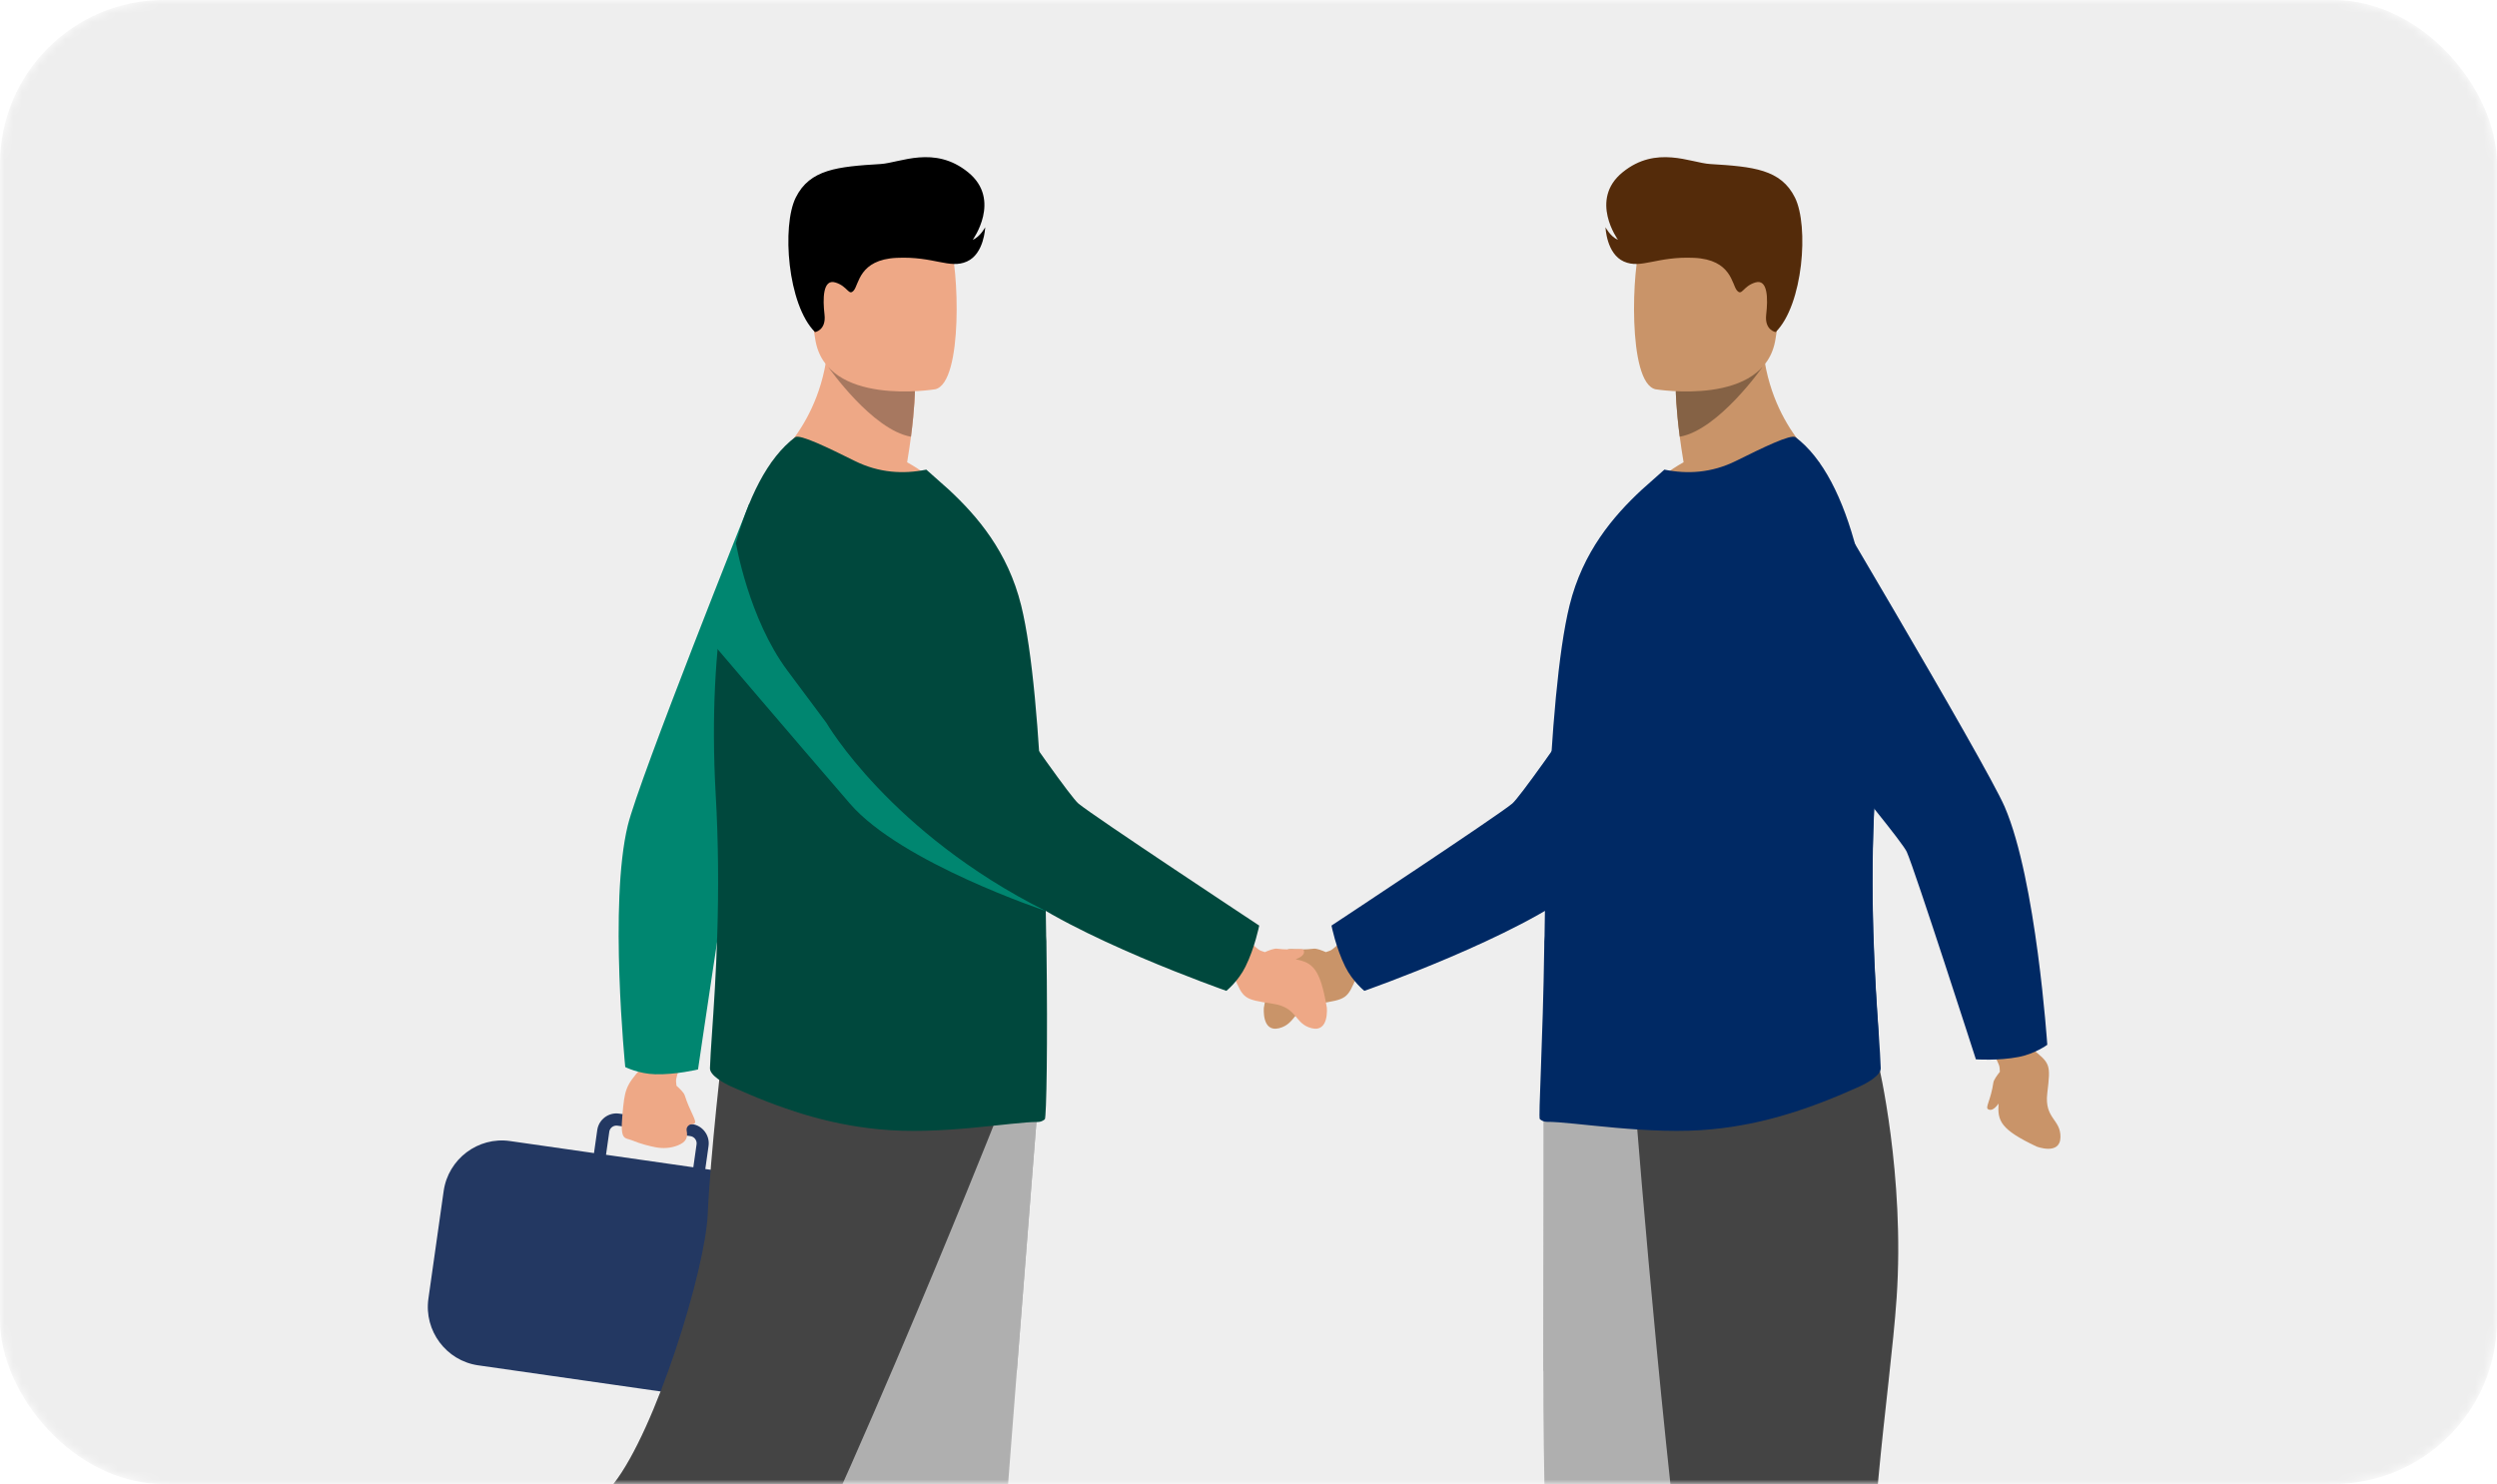
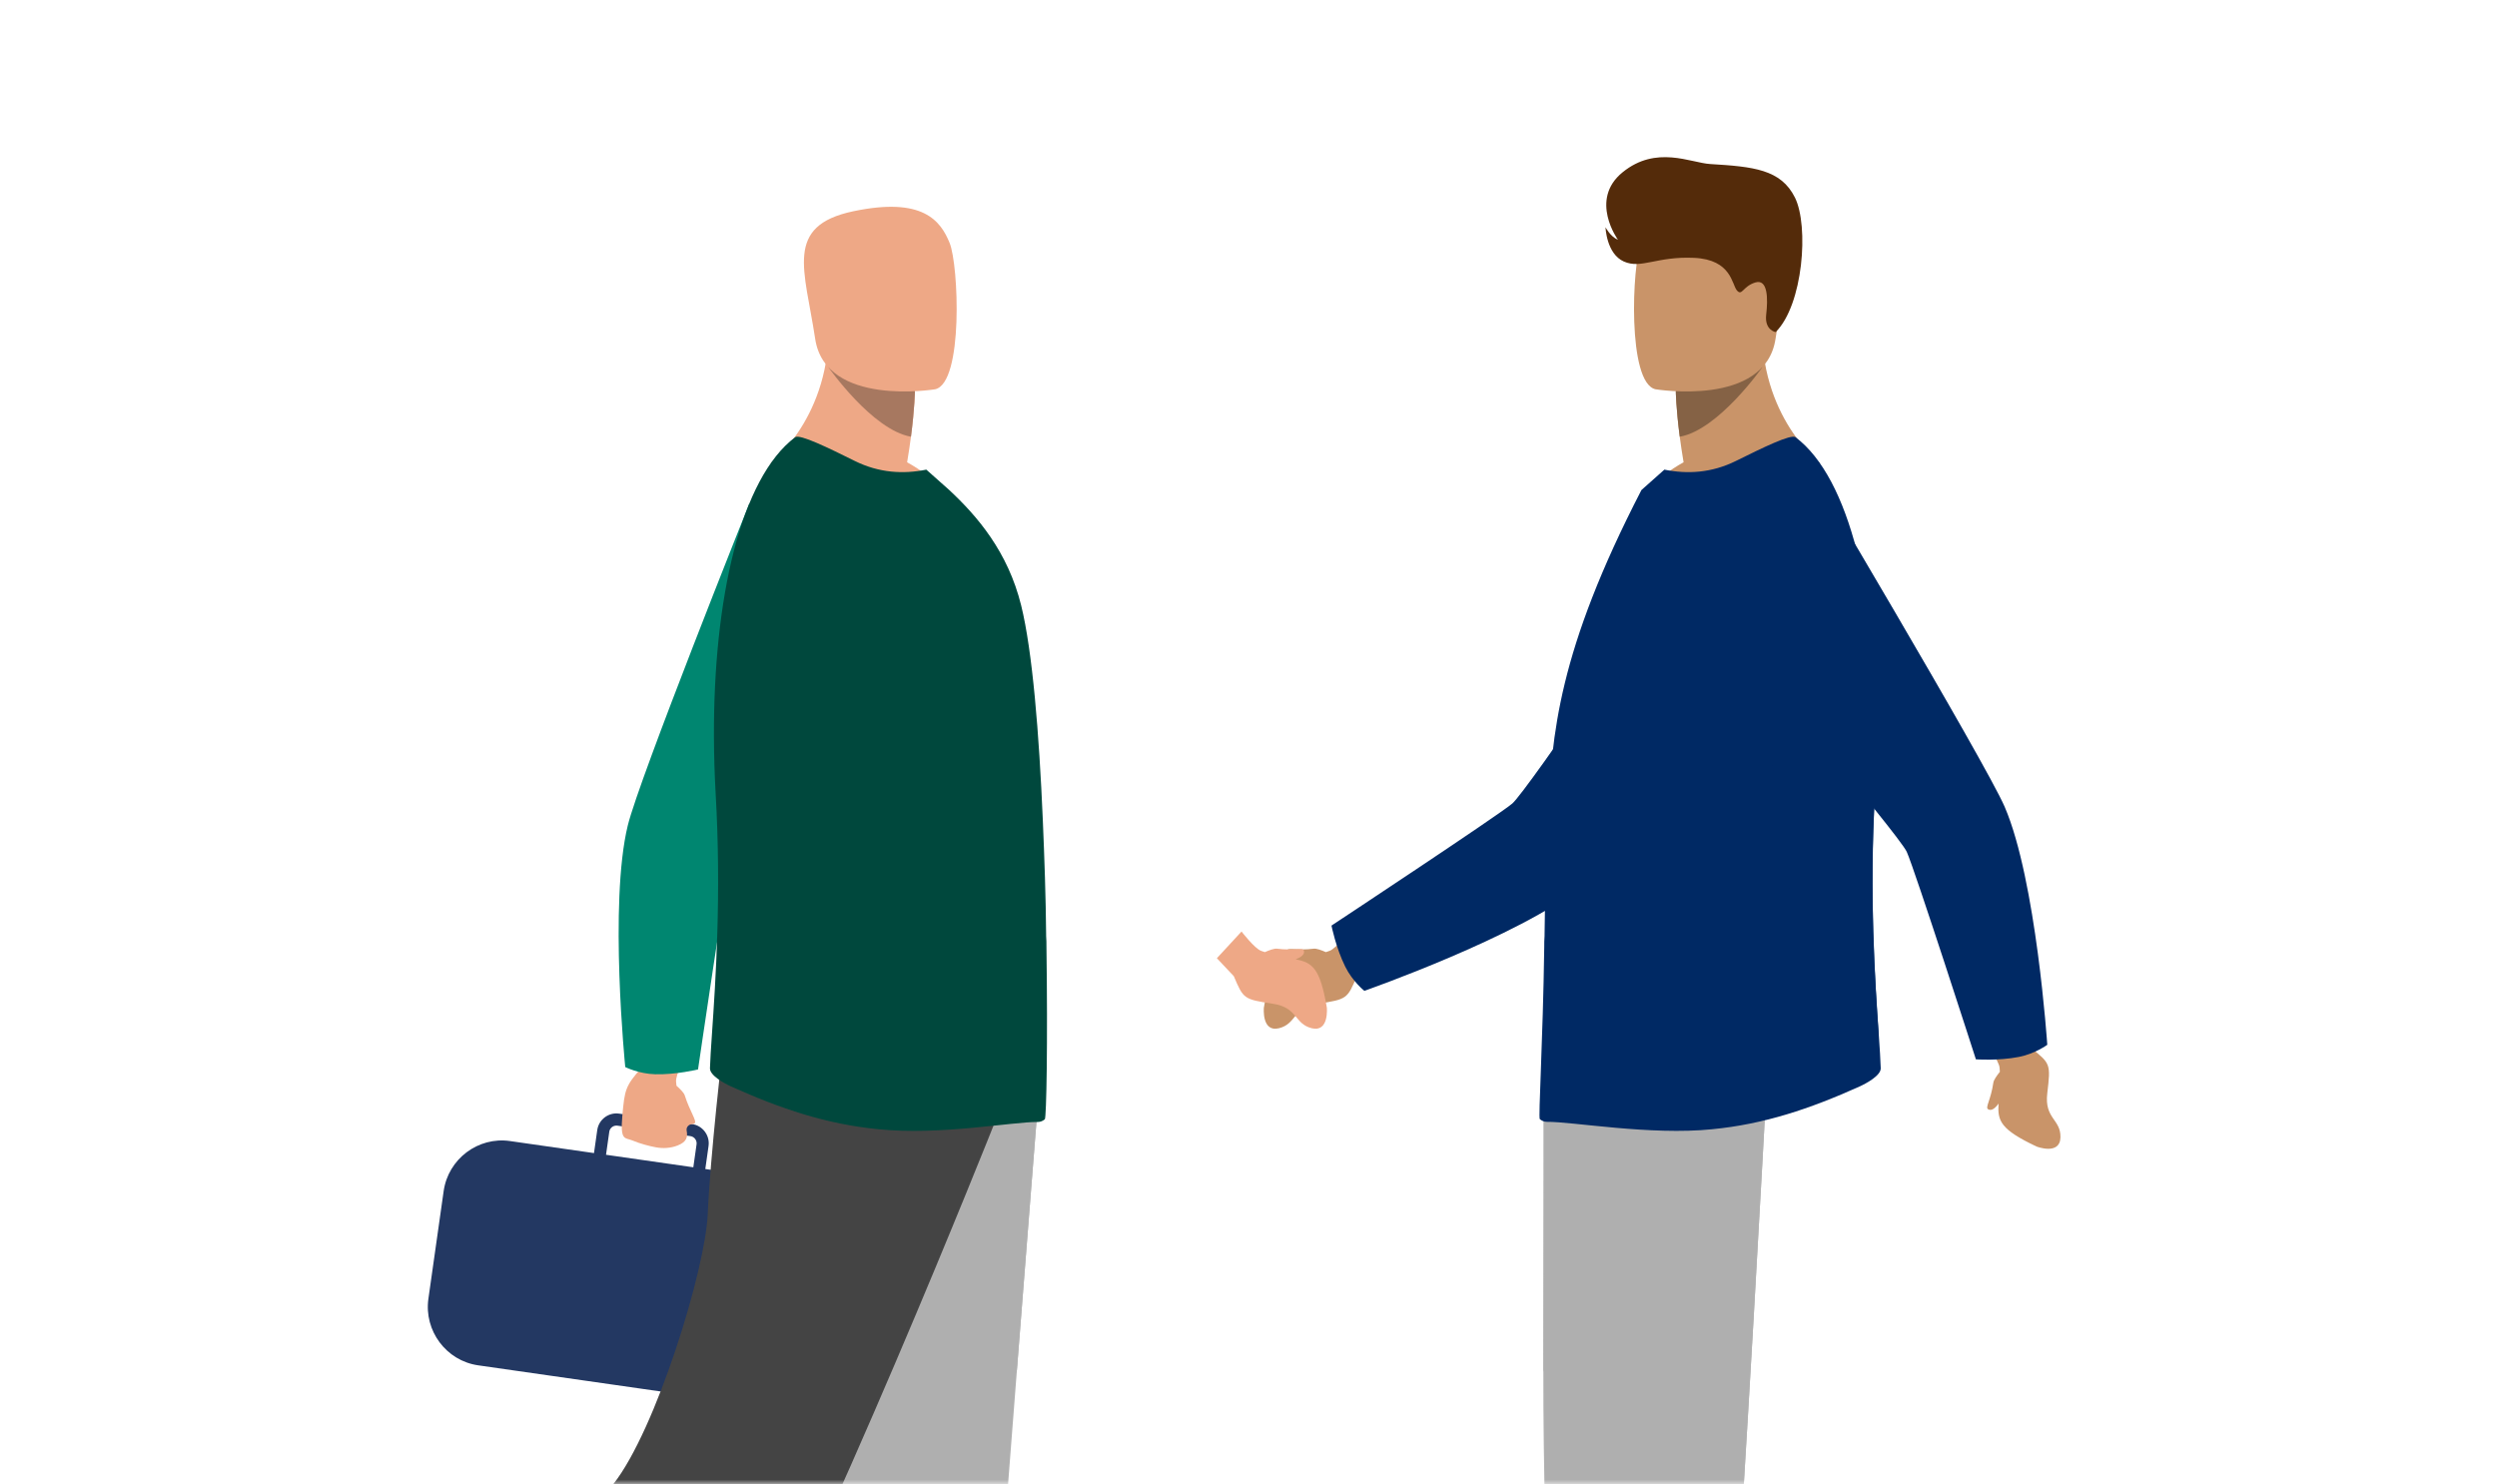
<svg xmlns="http://www.w3.org/2000/svg" width="286" height="170" viewBox="0 0 286 170" fill="none">
  <mask id="mask0_26_225" style="mask-type:alpha" maskUnits="userSpaceOnUse" x="0" y="0" width="286" height="170">
    <rect width="286" height="170" rx="18.766" fill="#111111" />
  </mask>
  <g mask="url(#mask0_26_225)">
-     <rect width="286" height="170" rx="18.766" fill="#EEEEEE" />
    <mask id="mask1_26_225" style="mask-type:alpha" maskUnits="userSpaceOnUse" x="0" y="0" width="286" height="170">
      <rect width="286" height="170" rx="18.766" fill="#EEEEEE" />
    </mask>
    <g mask="url(#mask1_26_225)">
</g>
    <g clip-path="url(#clip0_26_225)">
      <path d="M151.859 109.07C152 109.023 152.147 108.973 152.294 108.92C153.034 108.656 154.532 106.708 154.532 106.708L157.355 109.768L155.417 111.825C154.312 114.427 154.292 114.474 150.947 114.982C148.047 115.422 148.519 117.275 146.504 117.785C144.486 118.295 144.761 115.427 144.761 115.427C145.54 110.887 146.393 110.292 148.333 109.889C147.69 109.657 147.259 109.317 147.394 108.889C147.512 108.512 148.509 108.922 150.484 108.675C150.78 108.638 151.348 108.844 151.859 109.068V109.07Z" fill="#C99469" />
      <path d="M154.077 110.729C153.005 108.562 152.505 106.029 152.505 106.029C152.505 106.029 171.544 93.453 173.213 92.048C174.882 90.645 192.19 65.078 192.19 65.078L212.475 66.71C212.475 66.71 185.423 98.083 181.124 101.553C174.018 107.29 156.269 113.505 156.269 113.505C156.269 113.505 154.916 112.428 154.075 110.725L154.077 110.729Z" fill="#002964" />
      <path d="M176.814 127.547C176.814 127.547 176.814 140.312 176.773 156.93C176.719 179.122 178.252 206.231 178.458 211.378C178.812 220.319 180.237 234.618 180.237 234.618C180.237 234.618 183.615 238.014 190.378 236.582C190.378 236.582 196.403 216.17 198.124 194.57C198.151 194.216 198.178 193.86 198.203 193.502C199.804 171.514 202.294 125.215 202.294 125.215L176.812 127.545L176.814 127.547Z" fill="#AFAFAF" />
      <path d="M176.814 127.547C176.814 127.547 176.814 139.826 176.773 156.93L196.329 209.373C196.356 209.019 198.178 193.86 198.205 193.504C199.806 171.516 202.296 125.216 202.296 125.216L176.814 127.547Z" fill="#AFAFAF" />
-       <path d="M187.04 123.193C187.04 123.193 189.671 158.371 193.382 187.777C198.108 213.438 206.474 237.055 206.474 237.055C206.474 237.055 216.638 238.022 217.743 236.217C217.743 236.217 219.776 204.313 215.167 187.583C213.087 180.037 216.495 159.554 217.234 148.676C218.191 134.605 215.153 121.882 215.153 121.882L187.042 123.191L187.04 123.193Z" fill="#444444" />
      <path d="M187.691 57.168C195.303 59.582 208.474 53.067 208.474 53.067C208.474 53.067 201.456 47.774 201.823 36.769L195.938 41.535L191.94 44.772C191.94 44.772 191.958 46.68 192.393 50.025C192.509 50.904 192.653 51.884 192.833 52.956C189.565 54.758 187.691 57.166 187.691 57.166V57.168Z" fill="#C99469" />
      <path d="M191.94 44.774C191.94 44.774 191.957 46.682 192.393 50.026C196.823 49.262 201.849 42.068 201.849 42.068C199.593 41.414 197.618 41.296 195.938 41.537L191.94 44.774Z" fill="#856245" />
      <path d="M189.611 44.591C189.611 44.591 202.186 46.69 203.365 38.802C204.546 30.913 206.962 25.871 198.985 24.198C191.007 22.525 188.993 25.299 187.962 27.836C186.93 30.372 186.37 43.842 189.611 44.591Z" fill="#C99469" />
-       <path d="M176.371 128.205C176.599 128.395 176.866 128.512 177.17 128.512C180.03 128.473 189.059 130.086 196.114 129.358C202.06 128.784 207.324 127.014 212.975 124.469C213.726 124.131 215.453 123.205 215.414 122.363C215.389 121.441 215.298 120.1 215.184 118.415C214.783 112.554 214.086 102.471 214.766 90.838C214.888 88.673 214.952 86.523 214.959 84.409C215.017 68.644 211.906 54.777 205.655 50.085C205.121 49.7 201.843 51.31 198.83 52.803C196.046 54.182 193.264 54.334 190.635 53.798L188.006 56.135C184.804 59.123 181.296 63.183 179.772 69.35C178.475 74.596 177.714 84.058 177.294 93.865C177.104 98.308 176.95 102.79 176.911 107.043V107.195C176.874 107.617 176.874 108.076 176.874 108.498C176.721 119.413 176.179 128.053 176.369 128.206L176.371 128.205Z" fill="#002964" />
+       <path d="M176.371 128.205C176.599 128.395 176.866 128.512 177.17 128.512C180.03 128.473 189.059 130.086 196.114 129.358C202.06 128.784 207.324 127.014 212.975 124.469C213.726 124.131 215.453 123.205 215.414 122.363C215.389 121.441 215.298 120.1 215.184 118.415C214.783 112.554 214.086 102.471 214.766 90.838C214.888 88.673 214.952 86.523 214.959 84.409C215.017 68.644 211.906 54.777 205.655 50.085C205.121 49.7 201.843 51.31 198.83 52.803C196.046 54.182 193.264 54.334 190.635 53.798L188.006 56.135C178.475 74.596 177.714 84.058 177.294 93.865C177.104 98.308 176.95 102.79 176.911 107.043V107.195C176.874 107.617 176.874 108.076 176.874 108.498C176.721 119.413 176.179 128.053 176.369 128.206L176.371 128.205Z" fill="#002964" />
      <path d="M203.376 38.043C203.376 38.043 202.087 37.827 202.294 36.041C202.503 34.255 202.499 31.921 201.055 32.357C199.611 32.792 199.537 33.954 198.945 33.275C198.35 32.596 198.341 29.736 194.041 29.538C189.741 29.34 187.994 30.843 185.995 29.96C183.995 29.077 183.89 26.036 183.89 26.036C183.89 26.036 184.459 27.122 185.317 27.468C185.317 27.468 181.981 22.883 185.844 19.739C189.706 16.595 193.644 18.654 195.878 18.79C200.801 19.089 203.982 19.387 205.591 22.638C207.2 25.888 206.536 34.917 203.376 38.047V38.043Z" fill="#542B0A" />
      <path d="M90.069 135.278L87.012 134.84H87.008C87.008 134.84 87.006 134.84 87.004 134.84C86.793 134.79 86.578 134.745 86.357 134.714L80.784 133.916L81.155 131.286C81.239 130.698 81.09 130.113 80.733 129.636C80.377 129.162 79.858 128.85 79.273 128.769L77.82 128.561L71.967 127.722L70.912 127.57C69.704 127.397 68.577 128.245 68.407 129.461L68.035 132.091L58.413 130.712C54.756 130.189 51.339 132.766 50.816 136.441L49.068 148.773C48.547 152.448 51.112 155.881 54.769 156.404L82.714 160.408C83.206 160.48 83.694 160.492 84.17 160.455L86.452 160.781C90.096 161.303 93.501 158.735 94.02 155.074L95.749 142.884C96.268 139.223 93.712 135.801 90.069 135.28V135.278ZM69.783 129.656C69.835 129.288 70.122 129.01 70.471 128.953C70.552 128.94 70.633 128.938 70.72 128.95L71.963 129.127L76.569 129.788L79.08 130.148C79.531 130.212 79.847 130.634 79.783 131.088L79.411 133.718L69.412 132.284L69.785 129.654L69.783 129.656Z" fill="#233862" />
      <path d="M215.166 118.431C214.766 112.57 214.069 102.487 214.748 90.854C214.87 88.689 214.934 86.539 214.942 84.424C212.338 78.076 210.208 73.474 210.208 73.474H203.645C203.645 73.474 198.832 106.502 215.165 118.431H215.166Z" fill="#002964" />
      <path d="M229.057 122.783C229.05 122.633 229.042 122.479 229.03 122.32C228.972 121.534 227.501 119.565 227.501 119.565L231.187 117.643L232.647 120.067C234.85 121.83 234.891 121.861 234.49 125.236C234.141 128.162 236.046 128.197 236 130.284C235.955 132.373 233.276 131.346 233.276 131.346C229.125 129.387 228.781 128.403 228.908 126.417C228.515 126.979 228.074 127.306 227.7 127.061C227.371 126.845 228.029 125.991 228.316 124.01C228.359 123.715 228.707 123.219 229.057 122.783Z" fill="#C99469" />
      <path d="M231.239 121.075C228.875 121.538 226.314 121.351 226.314 121.351C226.314 121.351 219.298 99.569 218.394 97.579C217.49 95.589 197.551 72.038 197.551 72.038L205.858 51.149C205.858 51.149 227.425 87.348 229.615 92.435C233.233 100.841 234.49 119.686 234.49 119.686C234.49 119.686 233.098 120.711 231.241 121.075H231.239Z" fill="#002964" />
      <path d="M77.485 124.38C77.467 124.23 77.45 124.076 77.436 123.919C77.363 123.135 78.487 120.948 78.487 120.948L74.534 119.668L73.496 122.302C71.615 124.409 71.551 124.845 71.284 127.788C71.018 130.722 71.574 130.294 72.397 130.632C73.398 131.047 74.387 131.29 75.105 131.426C75.944 131.586 76.815 131.531 77.611 131.22C78.654 130.811 78.786 130.261 78.648 129.52C78.569 129.101 78.921 128.763 79.343 128.767C79.423 128.767 79.496 128.741 79.562 128.681C79.852 128.415 79.031 127.368 78.422 125.463C78.331 125.179 77.905 124.75 77.487 124.378L77.485 124.38Z" fill="#EEA886" />
      <path d="M75.049 123.061C77.456 123.121 79.951 122.509 79.951 122.509C79.951 122.509 83.262 99.857 83.823 97.744C84.385 95.631 100.144 69.073 100.144 69.073L85.813 57.705C85.813 57.705 73.223 89.167 71.907 94.55C69.731 103.444 71.615 122.236 71.615 122.236C71.615 122.236 73.158 123.014 75.049 123.061Z" fill="#008670" />
      <path d="M118.826 127.094C118.826 127.094 117.746 140.643 116.476 156.93C114.749 179.054 112.674 206.231 112.468 211.378C112.114 220.319 110.689 234.618 110.689 234.618C110.689 234.618 107.311 238.014 100.548 236.582C100.548 236.582 94.523 216.17 92.802 194.57C92.775 194.216 92.748 193.86 92.723 193.502C91.122 171.514 88.632 125.215 88.632 125.215L118.83 127.092L118.826 127.094Z" fill="#AFAFAF" />
      <path d="M118.826 127.094C118.826 127.094 117.746 140.643 116.476 156.93L92.8 194.572C92.773 194.218 92.746 193.862 92.721 193.504C91.12 171.516 88.63 125.216 88.63 125.216L118.828 127.094H118.826Z" fill="#AFAFAF" />
      <path d="M113.89 128.703C113.89 128.703 94.409 177.772 81.601 200.833C68.792 223.893 64.788 230.328 64.788 230.328C64.788 230.328 57.449 227.379 56.783 225.367C56.783 225.367 61.681 180.848 70.259 169.997C75.107 163.865 80.801 145.462 81.066 139.027C81.334 132.591 82.801 119.855 82.801 119.855L113.89 128.704V128.703Z" fill="#444444" />
      <path d="M109.042 57.168C101.429 59.582 88.258 53.067 88.258 53.067C88.258 53.067 95.277 47.774 94.909 36.769L100.794 41.535L104.792 44.772C104.792 44.772 104.775 46.68 104.339 50.025C104.223 50.904 104.08 51.884 103.9 52.956C107.168 54.758 109.042 57.166 109.042 57.166V57.168Z" fill="#EEA886" />
      <path d="M104.792 44.774C104.792 44.774 104.775 46.682 104.339 50.026C99.909 49.262 94.884 42.068 94.884 42.068C97.139 41.414 99.114 41.296 100.794 41.537L104.792 44.774Z" fill="#A77860" />
      <path d="M107.119 44.591C107.119 44.591 94.545 46.69 93.366 38.802C92.185 30.913 89.769 25.871 97.745 24.198C105.723 22.525 107.737 25.299 108.769 27.836C109.801 30.372 110.36 43.842 107.119 44.591Z" fill="#EEA886" />
      <path d="M119.667 128.222C119.438 128.413 119.171 128.529 118.867 128.529C116.008 128.49 107.673 130.086 100.618 129.358C94.673 128.784 89.409 127.014 83.757 124.469C83.006 124.131 81.279 123.205 81.318 122.363C81.343 121.441 81.434 120.1 81.548 118.415C81.949 112.554 82.646 102.471 81.966 90.838C81.845 88.673 81.781 86.523 81.773 84.409C81.715 68.644 84.826 54.777 91.077 50.085C91.612 49.7 94.889 51.31 97.902 52.803C100.684 54.182 103.468 54.334 106.097 53.798L108.726 56.135C111.928 59.123 115.436 63.183 116.96 69.35C118.257 74.596 119.018 84.058 119.438 93.865C119.628 98.308 119.783 102.79 119.821 107.043V107.195C119.858 107.617 119.858 108.076 119.858 108.498C120.011 119.413 119.858 128.07 119.669 128.224L119.667 128.222Z" fill="#00483D" />
      <path d="M144.874 109.07C144.732 109.023 144.585 108.973 144.438 108.92C143.698 108.656 142.202 106.708 142.202 106.708L139.379 109.768L141.317 111.825C142.423 114.427 142.442 114.474 145.787 114.982C148.686 115.422 148.215 117.275 150.231 117.785C152.248 118.295 151.973 115.427 151.973 115.427C151.195 110.887 150.341 110.292 148.401 109.889C149.044 109.657 149.475 109.317 149.34 108.889C149.222 108.512 148.225 108.922 146.25 108.675C145.954 108.638 145.387 108.844 144.876 109.068L144.874 109.07Z" fill="#EEA886" />
-       <path d="M142.655 110.729C143.727 108.562 144.227 106.029 144.227 106.029C144.227 106.029 125.188 93.453 123.519 92.048C121.85 90.645 104.542 65.078 104.542 65.078L84.257 66.71C84.257 66.71 111.309 98.083 115.609 101.553C122.714 107.29 140.463 113.505 140.463 113.505C140.463 113.505 141.817 112.428 142.657 110.725L142.655 110.729Z" fill="#00483D" />
-       <path d="M93.356 38.043C93.356 38.043 94.645 37.827 94.438 36.041C94.229 34.255 94.233 31.921 95.677 32.357C97.122 32.792 97.193 33.954 97.788 33.275C98.382 32.596 98.392 29.736 102.692 29.538C106.991 29.34 108.738 30.843 110.738 29.96C112.738 29.077 112.842 26.036 112.842 26.036C112.842 26.036 112.273 27.122 111.415 27.468C111.415 27.468 114.751 22.883 110.889 19.739C107.026 16.595 103.088 18.654 100.854 18.79C95.931 19.089 92.75 19.387 91.141 22.638C89.532 25.888 90.197 34.917 93.356 38.047V38.043Z" fill="black" />
-       <path d="M119.781 104.356C119.781 104.356 103.205 98.841 97.356 92.068C91.418 85.195 80.697 72.614 80.697 72.614L80.799 72.196C81.639 68.764 82.809 65.424 84.294 62.22C84.294 62.22 85.742 70.863 90.195 76.83L94.647 82.796C94.647 82.796 101.971 95.443 119.783 104.358L119.781 104.356Z" fill="#008670" />
    </g>
  </g>
  <defs>
    <clipPath id="clip0_26_225">
      <rect width="187" height="226" fill="white" transform="translate(49 18)" />
    </clipPath>
  </defs>
</svg>